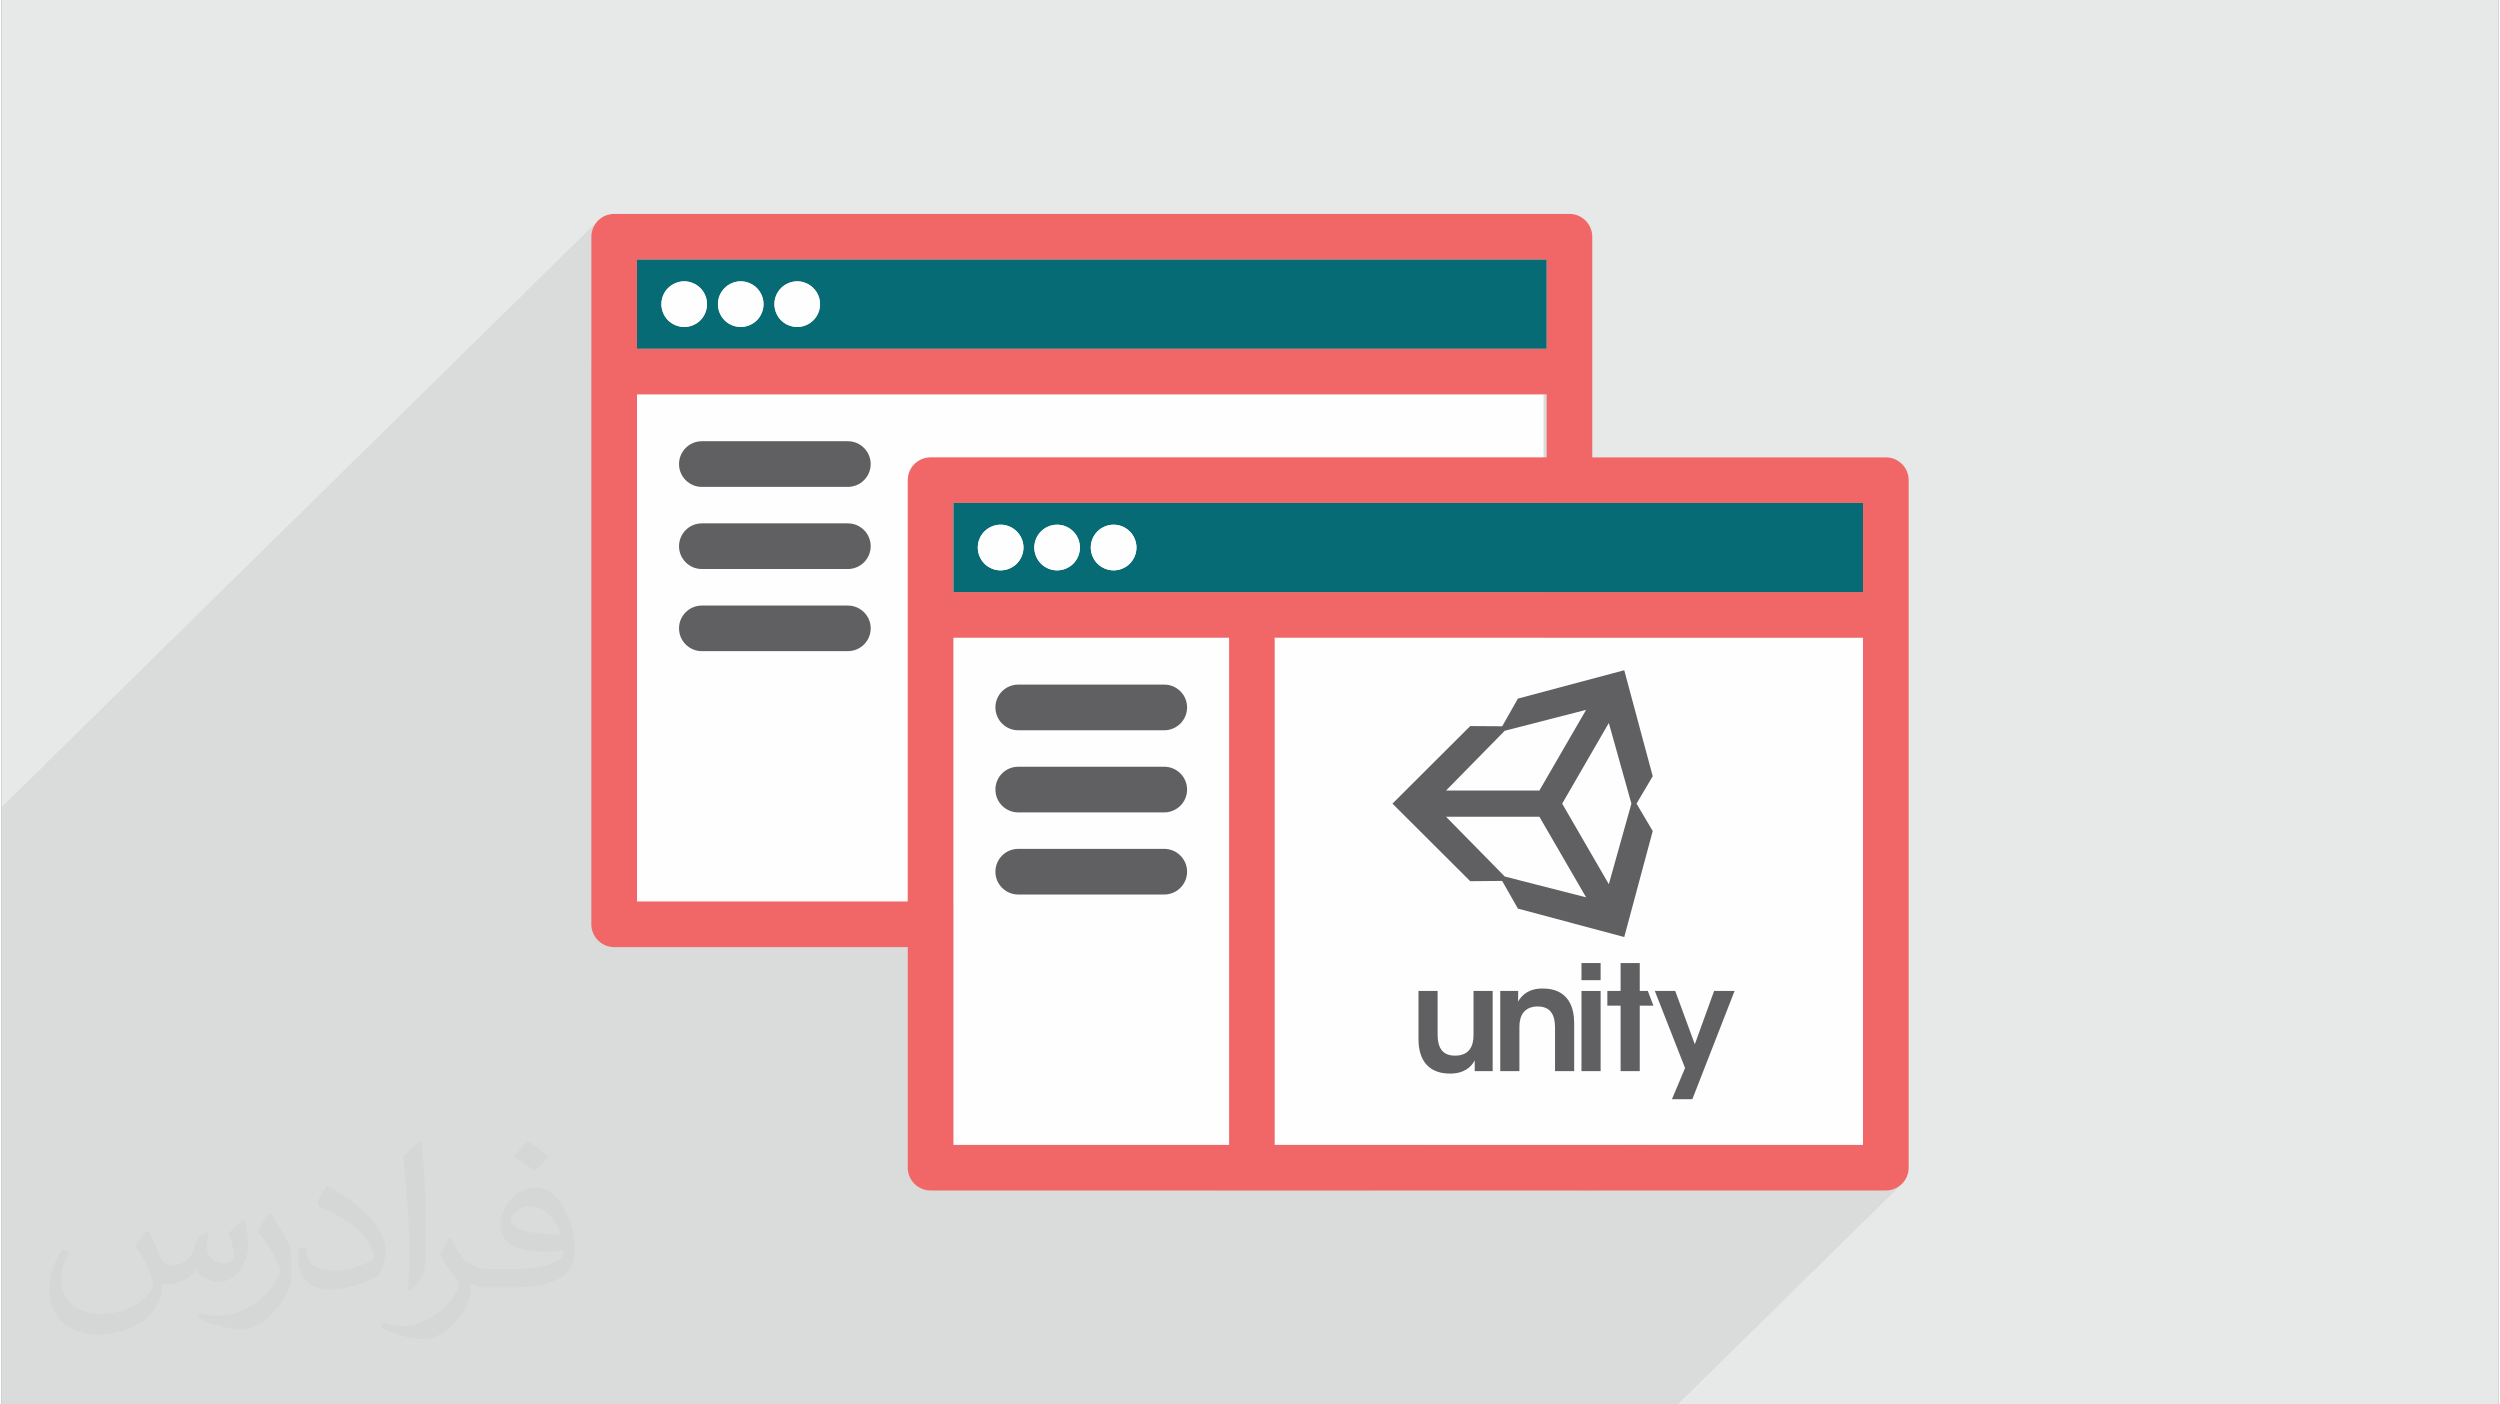
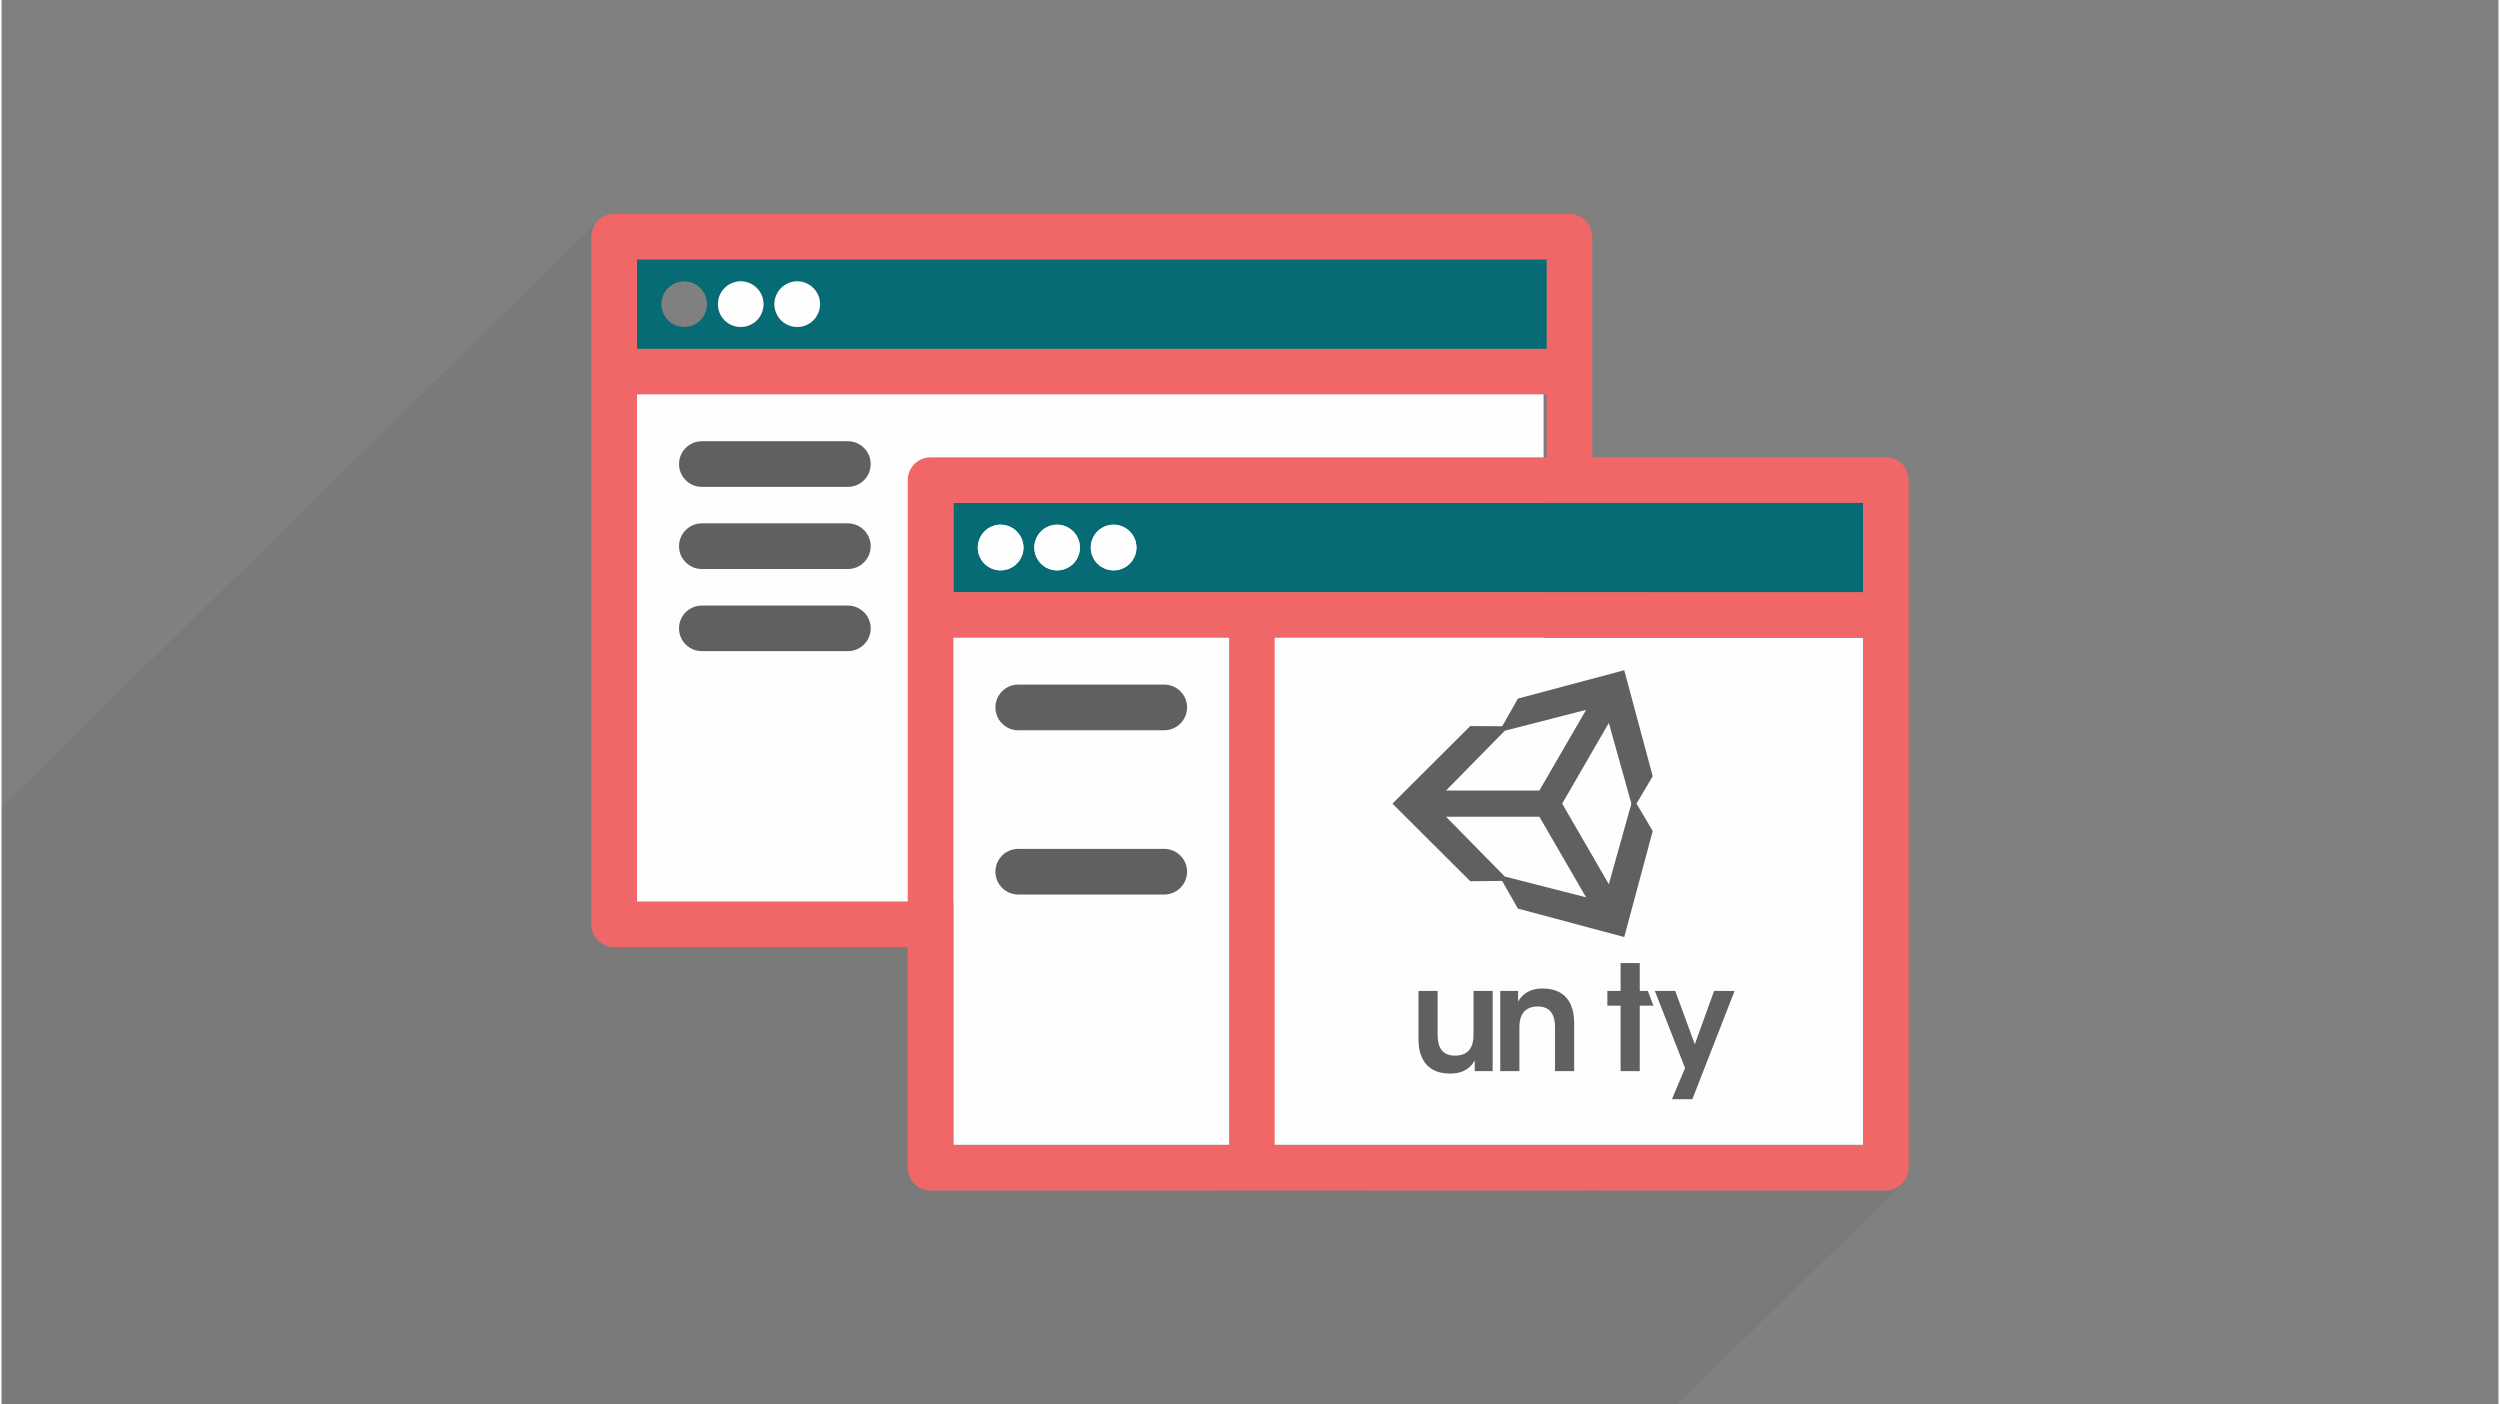
<svg xmlns="http://www.w3.org/2000/svg" xml:space="preserve" width="356px" height="200px" version="1.0" shape-rendering="geometricPrecision" text-rendering="geometricPrecision" image-rendering="optimizeQuality" fill-rule="evenodd" clip-rule="evenodd" viewBox="0 0 35600 20025">
  <rect x="0" y="0" width="35600" height="20025" fill="#808080" stroke="none" />
  <g id="__x0023_Layer_x0020_1">
    <g id="_2654196857888">
-       <path fill="#E7E8E8" d="M0 0l35600 0 0 20025 -35600 0 0 -20025z" />
      <path fill="#373435" fill-opacity="0.078" d="M25879 9093l661 -651 0 -1271 -5173 0 662 -650 0 -898 -662 0 662 -651 0 -1271 -12969 0 -651 640 17470 4752zm661 0l0 0 0 0 0 0 -661 0 661 0zm0 7231l0 0 -661 650 661 -650zm-14396 -8851l0 0 872 -857 -40 48 -30 55 -19 61 -7 66 0 1807 1094 -1076 -21 23 -19 26 -16 27 -14 29 -11 30 -8 31 -4 32 -2 32 2 32 4 31 8 31 11 30 14 29 16 27 19 26 21 24 24 21 26 19 27 16 29 14 30 11 31 8 31 4 32 2 12 -1 564 -554 -22 23 -18 26 -17 27 -13 29 -11 30 -8 31 -5 32 -1 32 -1805 1774 0 152 651 -640 502 0 20 0 113 0 16 0 1308 -1286 2 32 5 31 7 31 11 30 14 29 16 27 19 26 21 24 24 21 26 19 27 16 29 14 30 11 31 8 32 4 32 2 32 -2 31 -4 31 -8 30 -11 29 -14 27 -16 26 -19 23 -21 -1074 1056 2491 0 0 0 8494 0 544 0 0 7230 0 1 -14396 -8851zm-3312 -180l0 0 922 -907 48 -39 56 -30 61 -19 65 -7 2082 0 66 7 61 19 55 30 48 39 40 49 30 55 19 61 7 66 -7 65 -19 61 -30 55 -40 49 -626 615 396 0 66 7 12 4 -3312 -180zm1226 -2956l0 0 0 17 251 -247 23 -22 26 -19 28 -16 28 -14 30 -11 31 -7 32 -5 32 -2 -1707 1678 0 1604 0 2473 1152 -1132 987 0 1095 0 66 6 61 19 55 30 48 40 40 48 30 55 19 61 7 66 -2961 2912 -599 588 0 414 -407 401 10 31 30 56 40 48 48 39 55 30 61 20 66 6 4185 0 0 3145 7 65 19 61 30 56 40 48 48 40 55 30 61 19 66 6 4063 0 2893 -2845 273 0 0 504 512 -504 273 0 -273 268 0 363 -3 59 -11 55 -18 49 -26 43 -35 36 -95 93 -210 206 59 6 72 -3 63 -12 55 -19 22 -12 144 -141 0 152 256 0 -1731 1702 2962 0 1325 -1302 291 0 -1325 1302 2650 0 447 0 987 0 65 -6 61 -19 55 -30 49 -40 -3200 3146 -133 0 -986 0 -1 0 -3096 0 -291 0 -264 0 -205 0 -207 0 -189 0 -102 0 -457 0 -97 0 -97 0 -182 0 -12 0 -2 0 -99 0 -114 0 -46 0 -227 0 -132 0 -58 0 -11 0 -80 0 -5 0 -118 0 0 0 -38 0 -112 0 -5 0 -103 0 -28 0 -40 0 -188 0 -5 0 -36 0 -4 0 -88 0 -22 0 -1 0 -68 0 -96 0 -65 0 -5 0 -20 0 -94 0 -34 0 -4 0 -205 0 0 0 -51 0 0 0 -109 0 -25 0 -11 0 -115 0 -121 0 -82 0 -196 0 -114 0 -120 0 -47 0 -226 0 -430 0 -39 0 -199 0 -69 0 -434 0 -11 0 -535 0 -417 0 -380 0 -29 0 -101 0 -177 0 -282 0 -961 0 -656 0 -170 0 -133 0 -1058 0 -133 0 -891 0 -167 0 -133 0 -356 0 -61 0 -78 0 -17 0 -379 0 -283 0 -198 0 -175 0 -139 0 -396 0 -656 0 -139 0 -30 0 -133 0 -327 0 -329 0 -16 0 -123 0 -11 0 -327 0 -174 0 -1 0 -154 0 -16 0 -123 0 -10 0 -47 0 -280 0 -264 0 -65 0 -47 0 -92 0 -78 0 -139 0 -656 0 -483 0 0 -51 0 -422 0 -136 0 -88 0 -389 0 -136 0 -351 0 -2342 0 -131 0 -1604 0 -10 0 -121 0 -16 0 -147 0 -176 0 -322 0 -131 0 -841 0 -966 0 -136 8505 -8363 -40 48 -30 55 -19 61 -7 66 0 965 0 842 1094 -1076 24 -22 26 -19 27 -16 29 -14 30 -11 31 -7 31 -5 32 -2 32 2 32 5 31 7 30 11 29 14 27 16 26 19 23 22 22 23 19 26 16 27 14 29 10 30 8 31 5 32 1 32zm10417 9792l0 0 -273 268 273 -268zm218 920l0 0 294 -289 -294 289zm-7773 -5468l0 0 1805 -1774 1 32 5 31 8 31 11 30 13 29 17 27 18 26 22 24 24 21 25 19 28 16 28 14 30 11 31 8 32 4 32 2 32 -2 31 -4 31 -8 30 -11 29 -14 27 -16 26 -19 24 -21 -1074 1056 -1286 488zm1153 -488l0 0 977 -961 -977 961z" />
      <g>
        <path fill="#FEFEFE" d="M8832 12873l13154 0 0 -7478 -13154 0 0 7478z" />
        <path fill="#FEFEFE" d="M13571 16323l12969 0 0 -7230 -12969 0 0 7230z" />
        <path fill="#F16768" d="M27191 6846l0 9803c0,179 -146,325 -325,325l-13620 0c-180,0 -326,-146 -326,-325l0 -3145 -4185 0c-180,0 -326,-146 -326,-325l0 -9803c0,-180 146,-326 326,-326l13619 0c180,0 326,146 326,326l0 3145 4186 0c179,0 325,145 325,325zm-651 9478l0 0 0 -7231 -8388 0 0 7231 8388 0zm0 -7882l0 0 0 -1271 -12969 0 0 1271 12969 0zm-4511 -1921l0 0 0 -898 -12969 0 0 7230 3860 0 0 -6007c0,-180 146,-325 326,-325l8783 0zm0 -1549l0 0 0 -1271 -12969 0 0 1271 12969 0zm-4527 11352l0 0 0 -7231 -3931 0 0 7231 3931 0z" />
        <path fill="#066B74" d="M26540 7171l0 1271 -12969 0 0 -1271 12969 0zm-10359 636l0 0c0,-86 -35,-170 -96,-230 -60,-61 -144,-96 -229,-96 -86,0 -170,35 -231,96 -60,60 -95,144 -95,230 0,85 35,169 95,230 61,60 145,95 231,95 85,0 169,-35 229,-95 61,-61 96,-145 96,-230zm-806 0l0 0c0,-86 -35,-170 -95,-230 -61,-61 -144,-96 -230,-96 -86,0 -169,35 -230,96 -60,60 -95,144 -95,230 0,85 35,169 95,230 61,60 144,95 230,95 86,0 169,-35 230,-95 60,-61 95,-145 95,-230zm-805 0l0 0c0,-86 -35,-170 -96,-230 -60,-61 -144,-96 -230,-96 -85,0 -169,35 -230,96 -60,60 -95,144 -95,230 0,85 35,169 95,230 61,60 145,95 230,95 86,0 170,-35 230,-95 61,-61 96,-145 96,-230z" />
        <path fill="#066B74" d="M22029 3701l0 1271 -12969 0 0 -1271 12969 0zm-10359 636l0 0c0,-86 -35,-170 -96,-230 -60,-61 -144,-96 -229,-96 -86,0 -170,35 -231,96 -60,60 -95,144 -95,230 0,85 35,169 95,230 61,60 145,95 231,95 85,0 169,-35 229,-95 61,-61 96,-145 96,-230zm-806 0l0 0c0,-86 -35,-170 -95,-230 -61,-61 -145,-96 -230,-96 -86,0 -170,35 -230,96 -61,60 -95,144 -95,230 0,85 34,169 95,230 60,60 144,95 230,95 85,0 169,-35 230,-95 60,-61 95,-145 95,-230zm-806 0l0 0c0,-86 -34,-170 -95,-230 -60,-61 -144,-96 -230,-96 -85,0 -169,35 -230,96 -61,60 -95,144 -95,230 0,85 34,169 95,230 61,60 145,95 230,95 86,0 170,-35 230,-95 61,-61 95,-145 95,-230z" />
        <path fill="#606062" d="M16577 9761c180,0 326,145 326,325 0,180 -146,326 -326,326l-2082 0c-179,0 -325,-146 -325,-326 0,-180 146,-325 325,-325l2082 0z" />
-         <path fill="#606062" d="M16577 10932c180,0 326,145 326,326 0,179 -146,325 -326,325l-2082 0c-179,0 -325,-146 -325,-325 0,-181 146,-326 325,-326l2082 0z" />
        <path fill="#606062" d="M16577 12103c180,0 326,146 326,326 0,179 -146,325 -326,325l-2082 0c-179,0 -325,-146 -325,-325 0,-180 146,-326 325,-326l2082 0z" />
        <path fill="#FEFEFE" d="M16085 7577c61,60 96,144 96,230 0,85 -35,169 -96,230 -60,60 -144,95 -229,95 -86,0 -170,-35 -231,-95 -60,-61 -95,-145 -95,-230 0,-86 35,-170 95,-230 61,-61 145,-96 231,-96 85,0 169,35 229,96z" />
        <path fill="#FEFEFE" d="M15280 7577c60,60 95,144 95,230 0,85 -35,169 -95,230 -61,60 -144,95 -230,95 -86,0 -169,-35 -230,-95 -60,-61 -95,-145 -95,-230 0,-86 35,-170 95,-230 61,-61 144,-96 230,-96 86,0 169,35 230,96z" />
        <path fill="#FEFEFE" d="M14474 7577c61,60 96,144 96,230 0,85 -35,169 -96,230 -60,60 -144,95 -230,95 -85,0 -169,-35 -230,-95 -60,-61 -95,-145 -95,-230 0,-86 35,-170 95,-230 61,-61 145,-96 230,-96 86,0 170,35 230,96z" />
        <path fill="#606062" d="M12066 6291c180,0 326,146 326,326 0,179 -146,325 -326,325l-2082 0c-179,0 -325,-146 -325,-325 0,-180 146,-326 325,-326l2082 0z" />
        <path fill="#606062" d="M12066 7462c180,0 326,146 326,326 0,179 -146,325 -326,325l-2082 0c-179,0 -325,-146 -325,-325 0,-180 146,-326 325,-326l2082 0z" />
        <path fill="#606062" d="M12066 8634c180,0 326,145 326,325 0,180 -146,325 -326,325l-2082 0c-179,0 -325,-145 -325,-325 0,-180 146,-325 325,-325l2082 0z" />
        <path fill="#FEFEFE" d="M11574 4107c61,60 96,144 96,230 0,85 -35,169 -96,230 -60,60 -144,95 -229,95 -86,0 -170,-35 -231,-95 -60,-61 -95,-145 -95,-230 0,-86 35,-170 95,-230 61,-61 145,-96 231,-96 85,0 169,35 229,96z" />
        <path fill="#FEFEFE" d="M10769 4107c60,60 95,144 95,230 0,85 -35,169 -95,230 -61,60 -145,95 -230,95 -86,0 -170,-35 -230,-95 -61,-61 -95,-145 -95,-230 0,-86 34,-170 95,-230 60,-61 144,-96 230,-96 85,0 169,35 230,96z" />
-         <path fill="#FEFEFE" d="M9963 4107c61,60 95,144 95,230 0,85 -34,169 -95,230 -60,60 -144,95 -230,95 -85,0 -169,-35 -230,-95 -61,-61 -95,-145 -95,-230 0,-86 34,-170 95,-230 61,-61 145,-96 230,-96 86,0 170,35 230,96z" />
        <g>
          <g>
-             <path fill="#606062" d="M22526 15272l273 0 0 -1143 -273 0 0 1143zm0 -1297l0 0 273 0 0 -244 -273 0 0 244z" />
            <g>
              <g>
                <path fill="#606062" d="M21260 14129l-273 0 0 631c0,162 -67,291 -262,291 -194,2 -250,-131 -250,-300l0 -622 -273 0 0 691c0,200 71,485 446,487 206,2 308,-97 356,-187l0 152 256 0 0 -1143z" />
              </g>
              <g>
                <path fill="#606062" d="M21368 15272l273 0 0 -631c0,-160 66,-289 260,-291 192,0 248,131 248,301l0 621 273 0 0 -689c0,-202 -71,-487 -444,-489 -204,-3 -306,97 -356,187 2,-54 2,-102 2,-152l-256 0 0 1143z" />
              </g>
              <path fill="#606062" d="M23084 15272l273 0 0 -933 195 0 -80 -210 -115 0 0 -398 -273 0 0 398 -189 0 0 210 189 0 0 933z" />
              <g>
                <path fill="#606062" d="M23816 15672l291 0 602 -1543 -292 0 -275 760 -279 -760 -291 0 431 1099 -187 444z" />
              </g>
            </g>
          </g>
          <path fill="#606062" d="M22251 11458l665 -1150 322 1150 -322 1149 -665 -1149zm-325 187l0 0 -1331 0 837 852 1160 297 -666 -1149zm666 -1524l0 0 -1160 298 -837 852 1331 0 666 -1150zm950 946l0 0 -406 -1511 -1516 404 -224 395 -456 -3 -1109 1106 1109 1106 0 0 455 -4 225 395 1516 405 406 -1511 -231 -391 231 -391z" />
        </g>
      </g>
-       <path fill="#373435" fill-opacity="0.031" d="M2082 17547c68,103 112,202 155,312 32,64 49,183 199,183 44,0 107,-14 163,-45 63,-33 111,-83 136,-159l60 -202 146 -72 10 10c-20,76 -25,148 -25,206 0,169 146,233 262,233 68,0 129,-33 129,-95 0,-80 -34,-216 -78,-338 68,-68 136,-136 214,-192l12 7c34,144 53,286 53,381 0,93 -41,196 -75,264 -70,132 -194,237 -344,237 -114,0 -241,-58 -328,-163l-5 0c-82,101 -209,194 -412,194l-63 0c-10,134 -39,229 -83,314 -121,237 -480,404 -818,404 -470,0 -706,-272 -706,-633 0,-223 73,-431 185,-578l92 37c-70,134 -117,262 -117,386 0,338 275,499 592,499 294,0 658,-187 724,-404 -25,-237 -114,-349 -250,-565 41,-72 94,-145 160,-221l12 0zm5421 -1274l0 0c99,62 196,136 291,220 -53,74 -119,143 -201,202 -95,-76 -190,-142 -287,-212 66,-74 131,-147 197,-210zm51 926l0 0c-160,0 -291,105 -291,183 0,167 320,219 703,217 -48,-196 -216,-400 -412,-400zm-359 895l0 0c208,0 390,-7 529,-42 155,-39 286,-117 286,-171 0,-14 0,-31 -5,-45 -87,8 -187,8 -274,8 -282,0 -498,-64 -583,-223 -21,-43 -36,-93 -36,-148 0,-153 66,-303 182,-406 97,-85 204,-139 313,-139 197,0 354,159 464,409 60,136 101,293 101,491 0,132 -36,243 -118,325 -153,149 -435,205 -867,205l-196 0 -51 0c-107,0 -184,-19 -245,-66l-10 0c3,24 5,49 5,72 0,97 -32,221 -97,320 -192,286 -400,410 -580,410 -182,0 -405,-70 -606,-161l36 -70c65,27 155,45 279,45 325,0 752,-313 805,-619 -12,-24 -34,-57 -65,-92 -95,-114 -155,-209 -211,-307 48,-95 92,-172 133,-240l17 -2c139,283 265,446 546,446l44 0 204 0zm-1408 299l0 0 31 14c141,-132 207,-218 214,-332 12,-91 17,-214 17,-340 0,-481 -12,-1003 -63,-1452l-22 -6c-75,58 -170,144 -238,218 39,357 87,906 87,1283l0 202c0,136 -2,283 -26,413zm-1449 -596l0 0 -95 0c-12,66 -12,117 -12,150 0,305 189,435 466,435 228,0 458,-82 674,-191 63,-112 102,-233 102,-361 0,-174 -92,-332 -240,-489 -163,-171 -383,-324 -580,-427l-19 2c-56,76 -124,184 -124,235 0,25 19,52 78,76 172,75 356,186 495,312 143,134 228,280 228,392 0,16 -17,35 -49,49 -177,85 -337,134 -526,134 -304,0 -391,-140 -398,-317zm-501 -504l0 0 -14 -2c-61,85 -117,169 -173,258 107,138 204,289 291,454 15,35 34,74 34,109 0,23 -7,56 -26,91 -160,305 -510,555 -852,557 -107,0 -194,-17 -269,-37l-27 70c238,103 444,159 624,159 121,0 252,-56 400,-188 189,-194 306,-390 306,-573l0 -227c0,-178 -59,-289 -122,-392l-172 -279z" />
    </g>
  </g>
</svg>